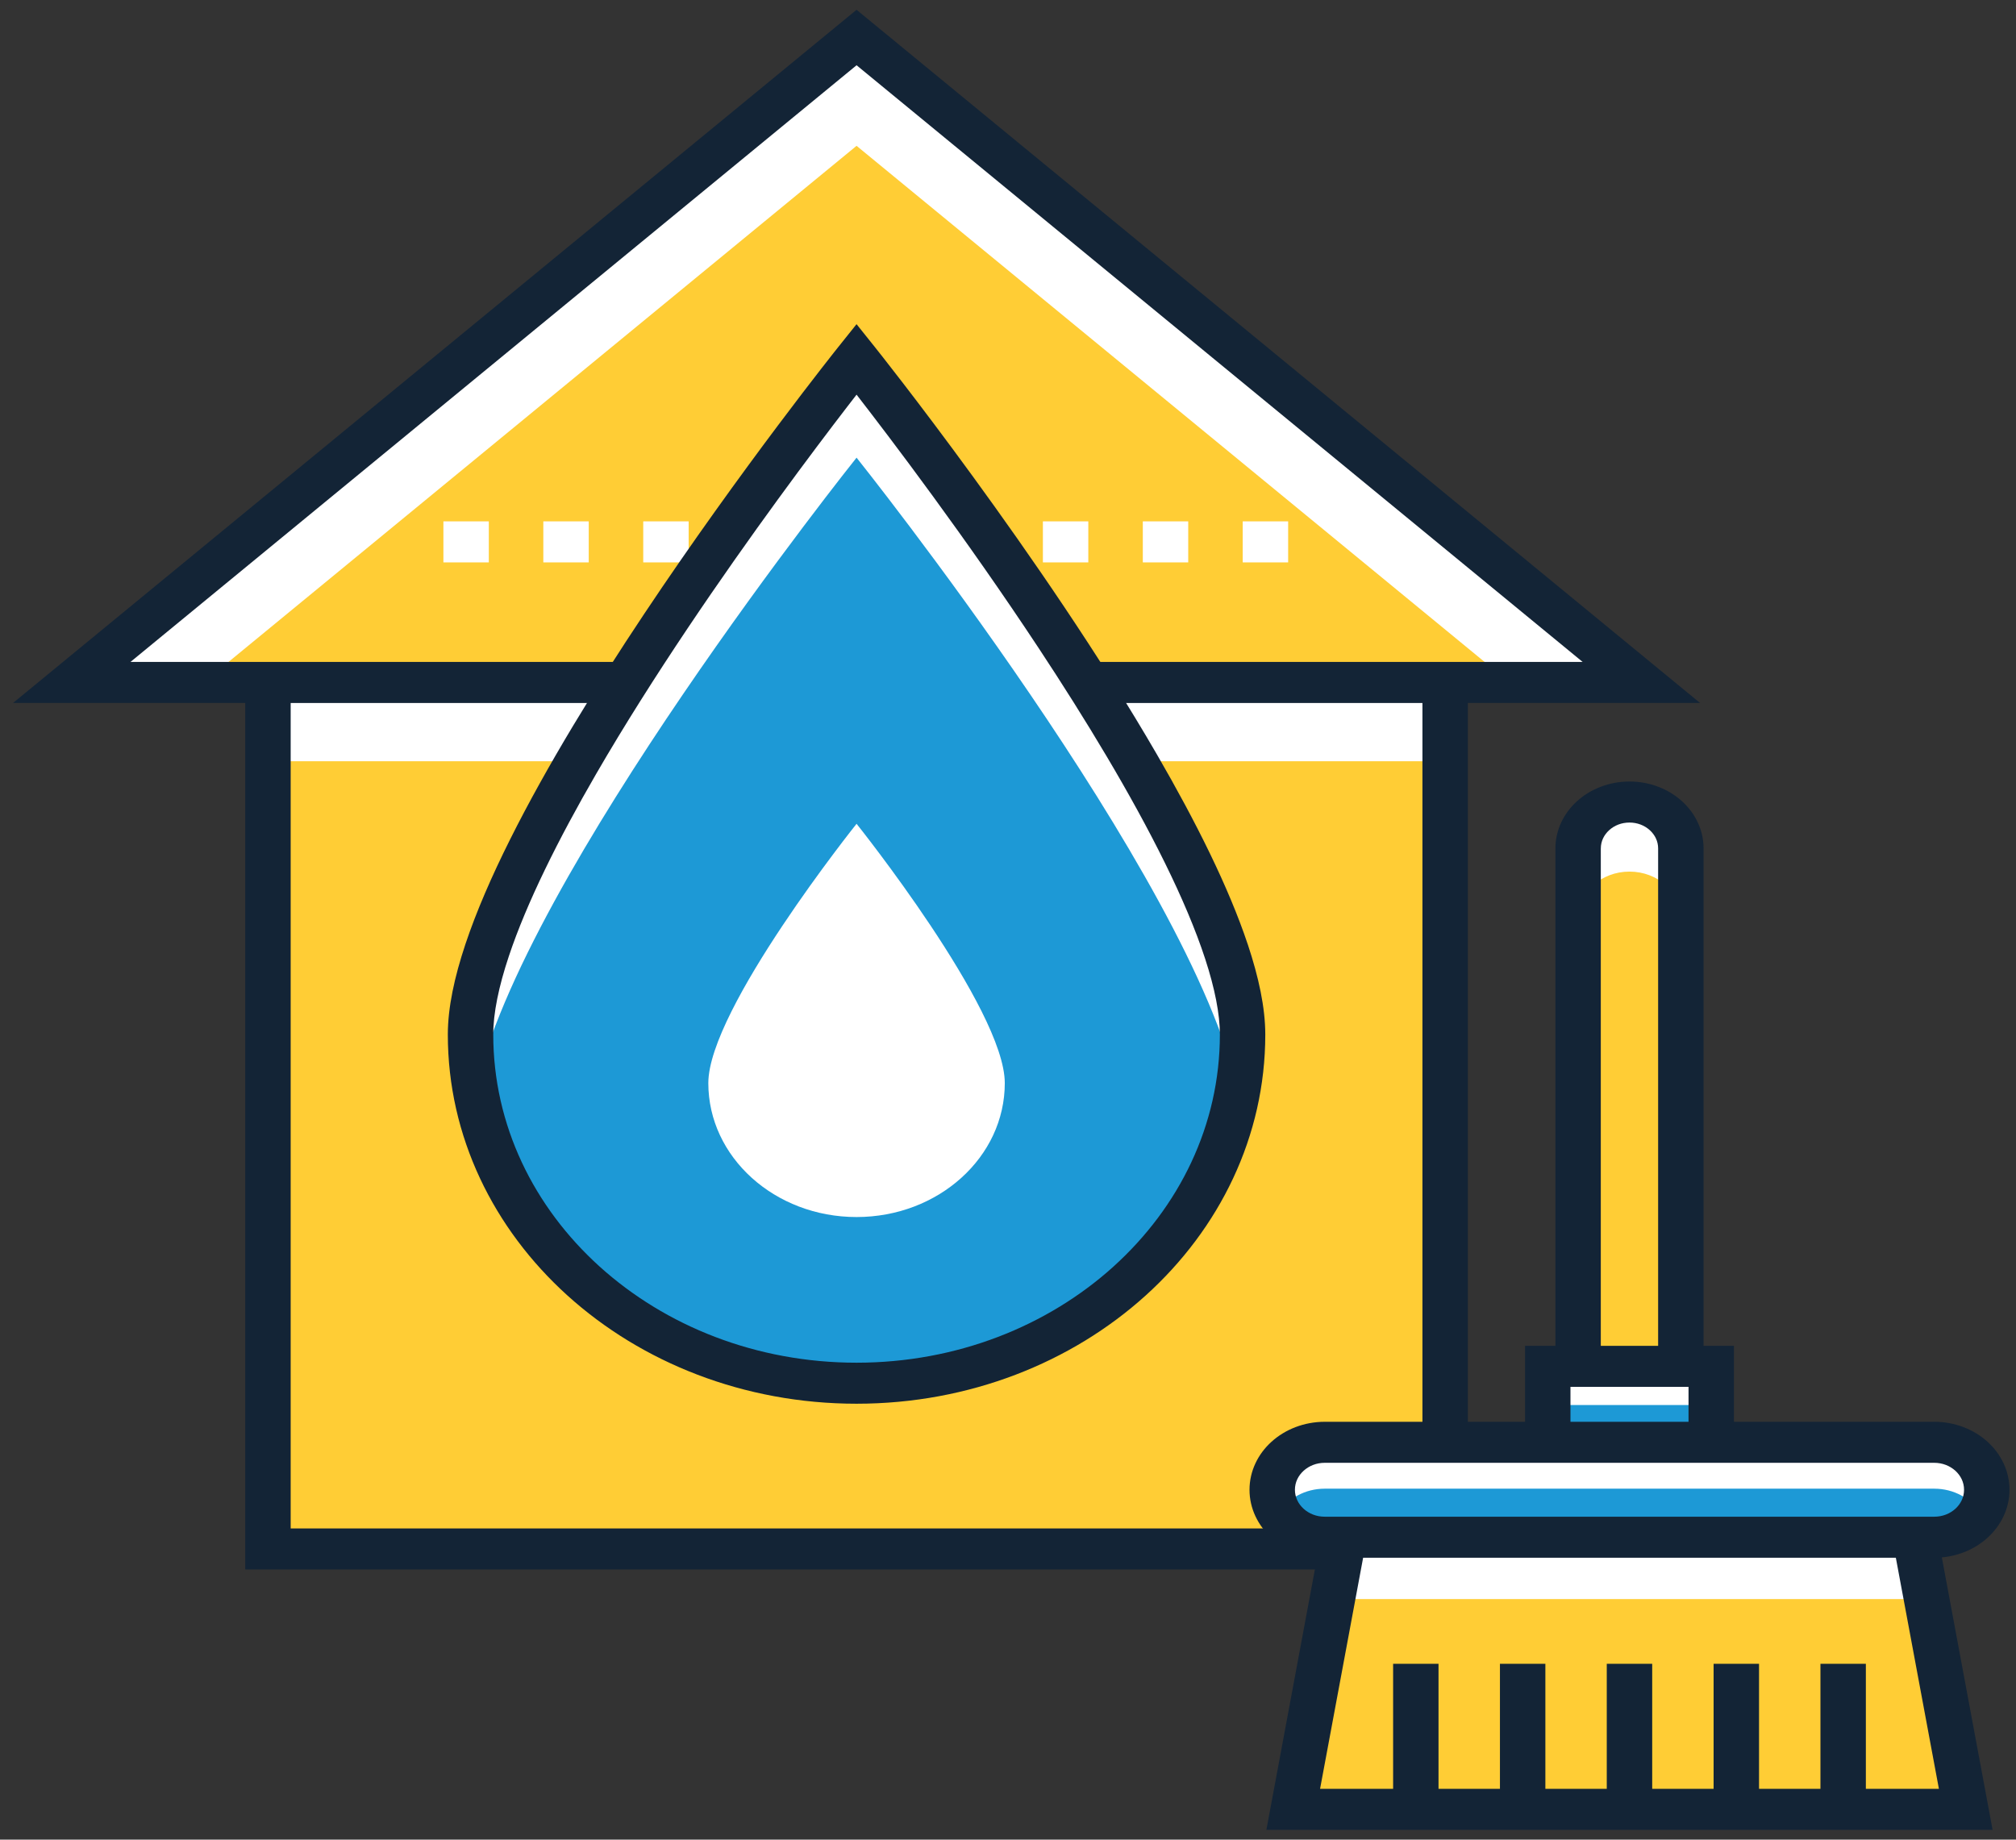
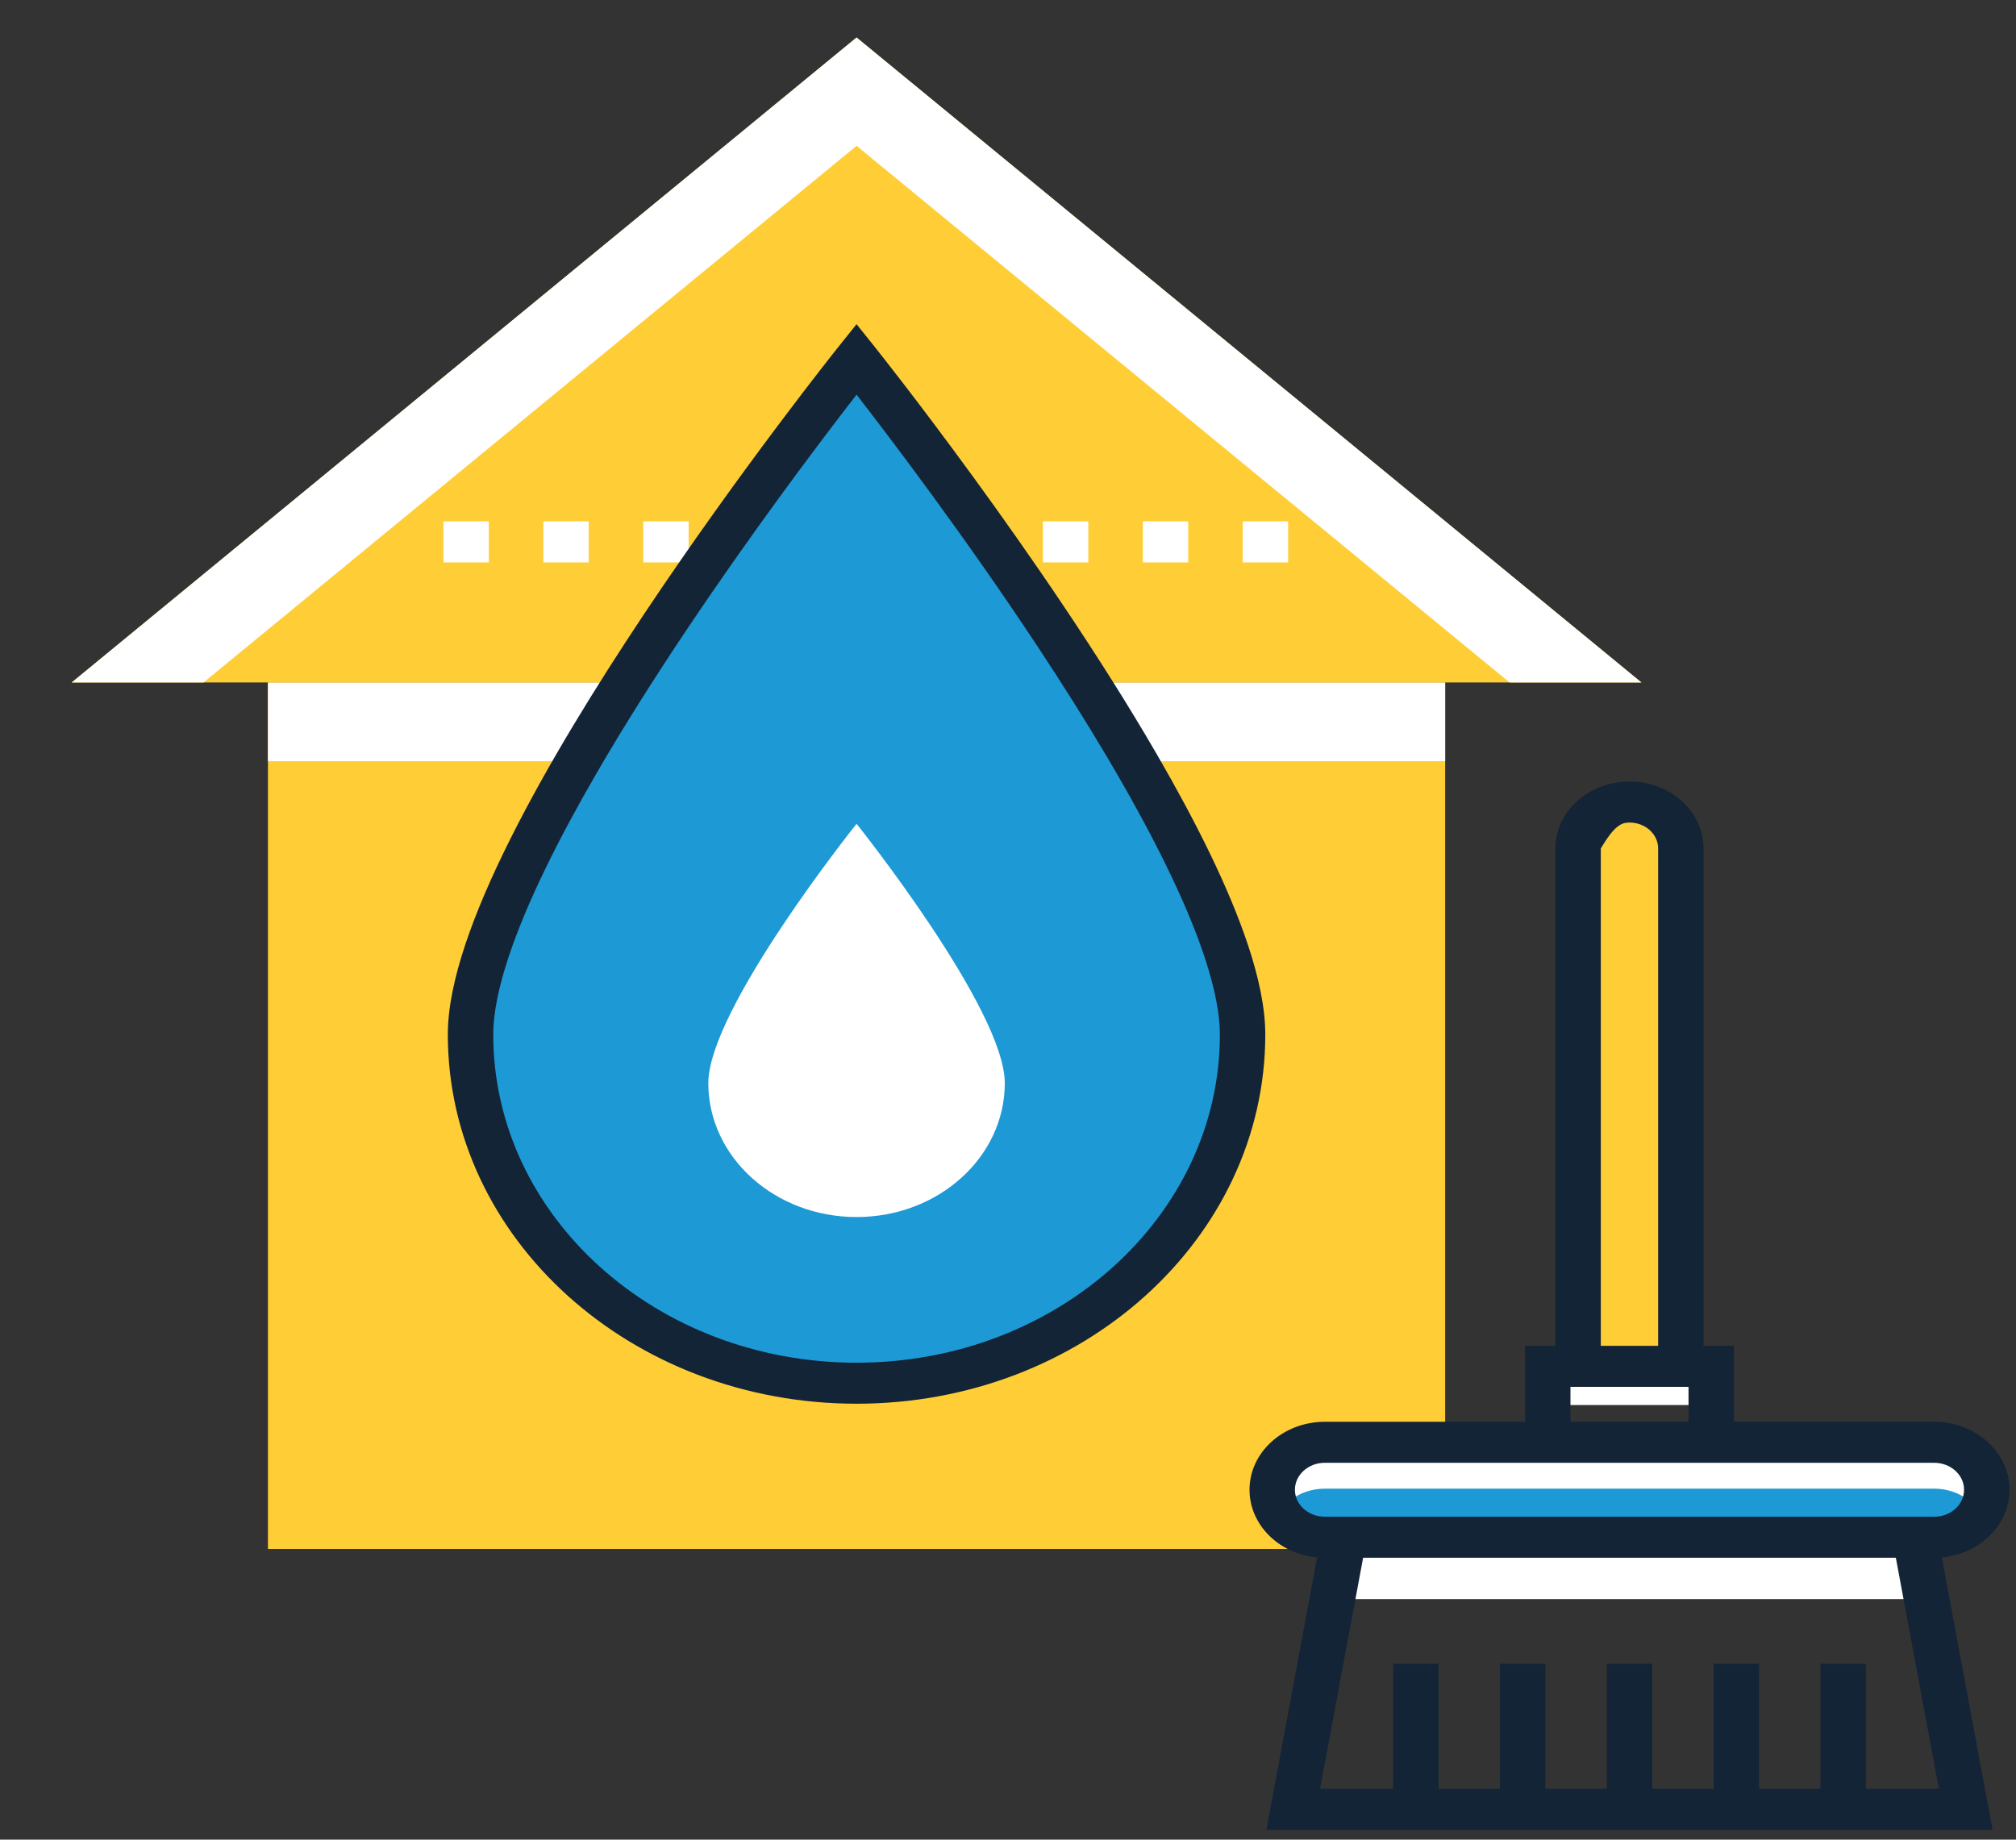
<svg xmlns="http://www.w3.org/2000/svg" width="103" height="94" viewBox="0 0 103 94" fill="none">
  <rect x="0" y="0" width="103" height="94" fill="#333333" stroke="none" />
  <g clip-path="url(#clip0_4067_52)">
    <path d="M73.835 34.871H13.69V79.146H73.835V34.871Z" fill="#FFCD35" />
    <path d="M73.835 34.872H13.69V38.897H73.835V34.872Z" fill="white" />
    <path d="M43.763 1.917L3.667 34.871H83.859L43.763 1.917Z" fill="#FFCD35" />
    <path d="M63.492 28.737H65.813V26.64H63.492V28.737ZM58.388 28.737H60.708V26.64H58.388V28.737ZM53.283 28.737H55.603V26.64H53.283V28.737ZM48.178 28.737H50.498V26.64H48.178V28.737ZM43.073 28.737H45.394V26.64H43.073V28.737ZM37.968 28.737H40.289V26.64H37.968V28.737ZM32.864 28.737H35.184V26.64H32.864V28.737ZM27.759 28.737H30.079V26.64H27.759V28.737ZM22.654 28.737H24.974V26.64H22.654V28.737Z" fill="white" />
    <path d="M43.763 7.451L77.125 34.871H83.859L43.763 1.917L3.667 34.871H10.4L43.763 7.451Z" fill="white" />
-     <path d="M86.858 35.919L43.763 0.5L42.982 1.142L0.667 35.919H12.53V80.194H74.995V35.919H86.858ZM6.666 33.823L43.763 3.334L80.859 33.823H6.666V33.823ZM72.674 78.098H14.851V35.92H72.674V78.098Z" fill="#132436" />
    <path d="M63.485 52.86C63.485 62.701 54.655 70.678 43.763 70.678C32.87 70.678 24.04 62.701 24.04 52.86C24.04 43.02 43.763 18.354 43.763 18.354C43.763 18.354 63.485 43.02 63.485 52.86Z" fill="#1D99D6" />
-     <path d="M43.763 23.385C43.763 23.385 60.926 44.852 63.228 55.722C63.395 54.79 63.485 53.835 63.485 52.86C63.485 43.02 43.763 18.354 43.763 18.354C43.763 18.354 24.04 43.02 24.04 52.86C24.04 53.835 24.13 54.79 24.296 55.722C26.598 44.852 43.763 23.385 43.763 23.385Z" fill="white" />
    <path d="M51.336 55.344C51.336 59.123 47.945 62.187 43.763 62.187C39.58 62.187 36.189 59.123 36.189 55.344C36.189 51.565 43.763 42.093 43.763 42.093C43.763 42.093 51.336 51.565 51.336 55.344Z" fill="white" />
    <path d="M63.748 48.25C62.768 45.316 61.089 41.972 59.123 38.575C56.174 33.483 52.575 28.284 49.708 24.349C46.842 20.415 44.71 17.749 44.703 17.74L43.762 16.564L42.822 17.74C42.811 17.754 37.867 23.937 32.907 31.376C30.427 35.097 27.943 39.13 26.065 42.885C25.125 44.763 24.337 46.572 23.777 48.249C23.218 49.928 22.882 51.472 22.88 52.86C22.881 63.28 32.229 71.725 43.763 71.726C55.296 71.725 64.645 63.28 64.645 52.86C64.643 51.472 64.307 49.928 63.749 48.249L63.748 48.25ZM56.888 64.719C53.525 67.755 48.892 69.63 43.763 69.63C38.633 69.63 34 67.755 30.637 64.719C27.276 61.681 25.201 57.495 25.201 52.86C25.198 51.787 25.479 50.408 25.999 48.855C26.906 46.132 28.531 42.872 30.457 39.547C33.348 34.554 36.915 29.4 39.755 25.502C41.175 23.553 42.414 21.917 43.297 20.769C43.467 20.548 43.62 20.35 43.763 20.166C45.49 22.392 49.338 27.462 53.089 33.15C55.46 36.744 57.791 40.586 59.515 44.088C60.377 45.838 61.087 47.504 61.575 48.999C62.064 50.494 62.327 51.821 62.325 52.859C62.324 57.494 60.249 61.68 56.888 64.718V64.719Z" fill="#132436" />
    <path d="M98.822 78.547H67.683C66.201 78.547 64.999 77.462 64.999 76.123C64.999 74.783 66.201 73.697 67.683 73.697H98.822C100.304 73.697 101.506 74.783 101.506 76.123C101.506 77.462 100.304 78.547 98.822 78.547Z" fill="#1D99D6" />
    <path d="M67.683 76.067H98.822C99.828 76.067 100.705 76.567 101.164 77.307C101.382 76.956 101.506 76.553 101.506 76.122C101.506 74.783 100.304 73.697 98.822 73.697H67.683C66.201 73.697 64.999 74.783 64.999 76.122C64.999 76.553 65.123 76.956 65.341 77.307C65.8 76.567 66.677 76.067 67.683 76.067Z" fill="white" />
-     <path d="M100.433 92.452H66.073L68.663 78.548H97.843L100.433 92.452Z" fill="#FFCD35" />
    <path d="M68.663 81.707H97.843L99.844 92.452H100.433L97.843 78.548H68.663L66.073 92.452H66.661L68.663 81.707Z" fill="white" />
-     <path d="M87.429 69.817H79.077V73.698H87.429V69.817Z" fill="#1D99D6" />
    <path d="M87.428 69.817H79.077V71.792H87.428V69.817Z" fill="white" />
    <path d="M85.877 69.817H80.628V43.353C80.628 42.043 81.803 40.981 83.252 40.981C84.702 40.981 85.877 42.043 85.877 43.353V69.817Z" fill="#FFCD35" />
-     <path d="M83.252 40.981C81.803 40.981 80.628 42.043 80.628 43.353V46.907C80.628 45.597 81.803 44.536 83.252 44.536C84.702 44.536 85.877 45.597 85.877 46.907V43.353C85.877 42.043 84.702 40.981 83.252 40.981Z" fill="white" />
-     <path d="M99.211 79.578C100.116 79.496 100.934 79.128 101.54 78.579C102.234 77.954 102.667 77.079 102.667 76.123C102.667 75.167 102.235 74.292 101.541 73.666C100.849 73.04 99.88 72.648 98.822 72.649H88.589V68.769H87.038V43.352C87.038 42.412 86.612 41.55 85.929 40.935C85.248 40.318 84.294 39.933 83.253 39.933C82.212 39.933 81.258 40.318 80.577 40.935C79.894 41.55 79.468 42.412 79.468 43.352V68.769H77.917V72.649H67.684C66.626 72.649 65.657 73.04 64.965 73.667C64.271 74.292 63.839 75.167 63.839 76.123C63.839 77.079 64.271 77.954 64.965 78.579C65.571 79.128 66.39 79.496 67.294 79.579L64.701 93.5H101.804L101.577 92.278L99.211 79.579L99.211 79.578ZM80.237 70.865H86.269V72.649H80.237V70.865ZM81.788 43.352C81.788 42.984 81.95 42.66 82.217 42.417C82.485 42.176 82.844 42.03 83.252 42.03C83.66 42.03 84.019 42.176 84.287 42.417C84.554 42.66 84.716 42.984 84.716 43.352V68.769H81.787V43.352H81.788ZM66.159 76.123C66.16 75.739 66.328 75.401 66.606 75.149C66.885 74.898 67.259 74.746 67.683 74.745H98.822C99.246 74.746 99.62 74.898 99.9 75.149C100.177 75.401 100.346 75.739 100.346 76.123C100.346 76.506 100.177 76.844 99.9 77.096C99.621 77.347 99.246 77.499 98.822 77.499H67.683C67.259 77.499 66.885 77.347 66.606 77.096C66.328 76.844 66.16 76.506 66.159 76.123ZM69.644 79.596H96.861L99.061 91.404H95.329V85.015H93.009V91.404H89.871V85.015H87.55V91.404H84.413V85.015H82.092V91.404H78.955V85.015H76.634V91.404H73.496V85.015H71.176V91.404H67.444L69.644 79.596Z" fill="#132436" />
+     <path d="M99.211 79.578C100.116 79.496 100.934 79.128 101.54 78.579C102.234 77.954 102.667 77.079 102.667 76.123C102.667 75.167 102.235 74.292 101.541 73.666C100.849 73.04 99.88 72.648 98.822 72.649H88.589V68.769H87.038V43.352C87.038 42.412 86.612 41.55 85.929 40.935C85.248 40.318 84.294 39.933 83.253 39.933C82.212 39.933 81.258 40.318 80.577 40.935C79.894 41.55 79.468 42.412 79.468 43.352V68.769H77.917V72.649H67.684C66.626 72.649 65.657 73.04 64.965 73.667C64.271 74.292 63.839 75.167 63.839 76.123C63.839 77.079 64.271 77.954 64.965 78.579C65.571 79.128 66.39 79.496 67.294 79.579L64.701 93.5H101.804L101.577 92.278L99.211 79.579L99.211 79.578ZM80.237 70.865H86.269V72.649H80.237V70.865ZM81.788 43.352C82.485 42.176 82.844 42.03 83.252 42.03C83.66 42.03 84.019 42.176 84.287 42.417C84.554 42.66 84.716 42.984 84.716 43.352V68.769H81.787V43.352H81.788ZM66.159 76.123C66.16 75.739 66.328 75.401 66.606 75.149C66.885 74.898 67.259 74.746 67.683 74.745H98.822C99.246 74.746 99.62 74.898 99.9 75.149C100.177 75.401 100.346 75.739 100.346 76.123C100.346 76.506 100.177 76.844 99.9 77.096C99.621 77.347 99.246 77.499 98.822 77.499H67.683C67.259 77.499 66.885 77.347 66.606 77.096C66.328 76.844 66.16 76.506 66.159 76.123ZM69.644 79.596H96.861L99.061 91.404H95.329V85.015H93.009V91.404H89.871V85.015H87.55V91.404H84.413V85.015H82.092V91.404H78.955V85.015H76.634V91.404H73.496V85.015H71.176V91.404H67.444L69.644 79.596Z" fill="#132436" />
  </g>
  <defs>
    <clipPath id="clip0_4067_52">
      <rect width="102" height="93" fill="white" transform="translate(0.667 0.5)" />
    </clipPath>
  </defs>
</svg>